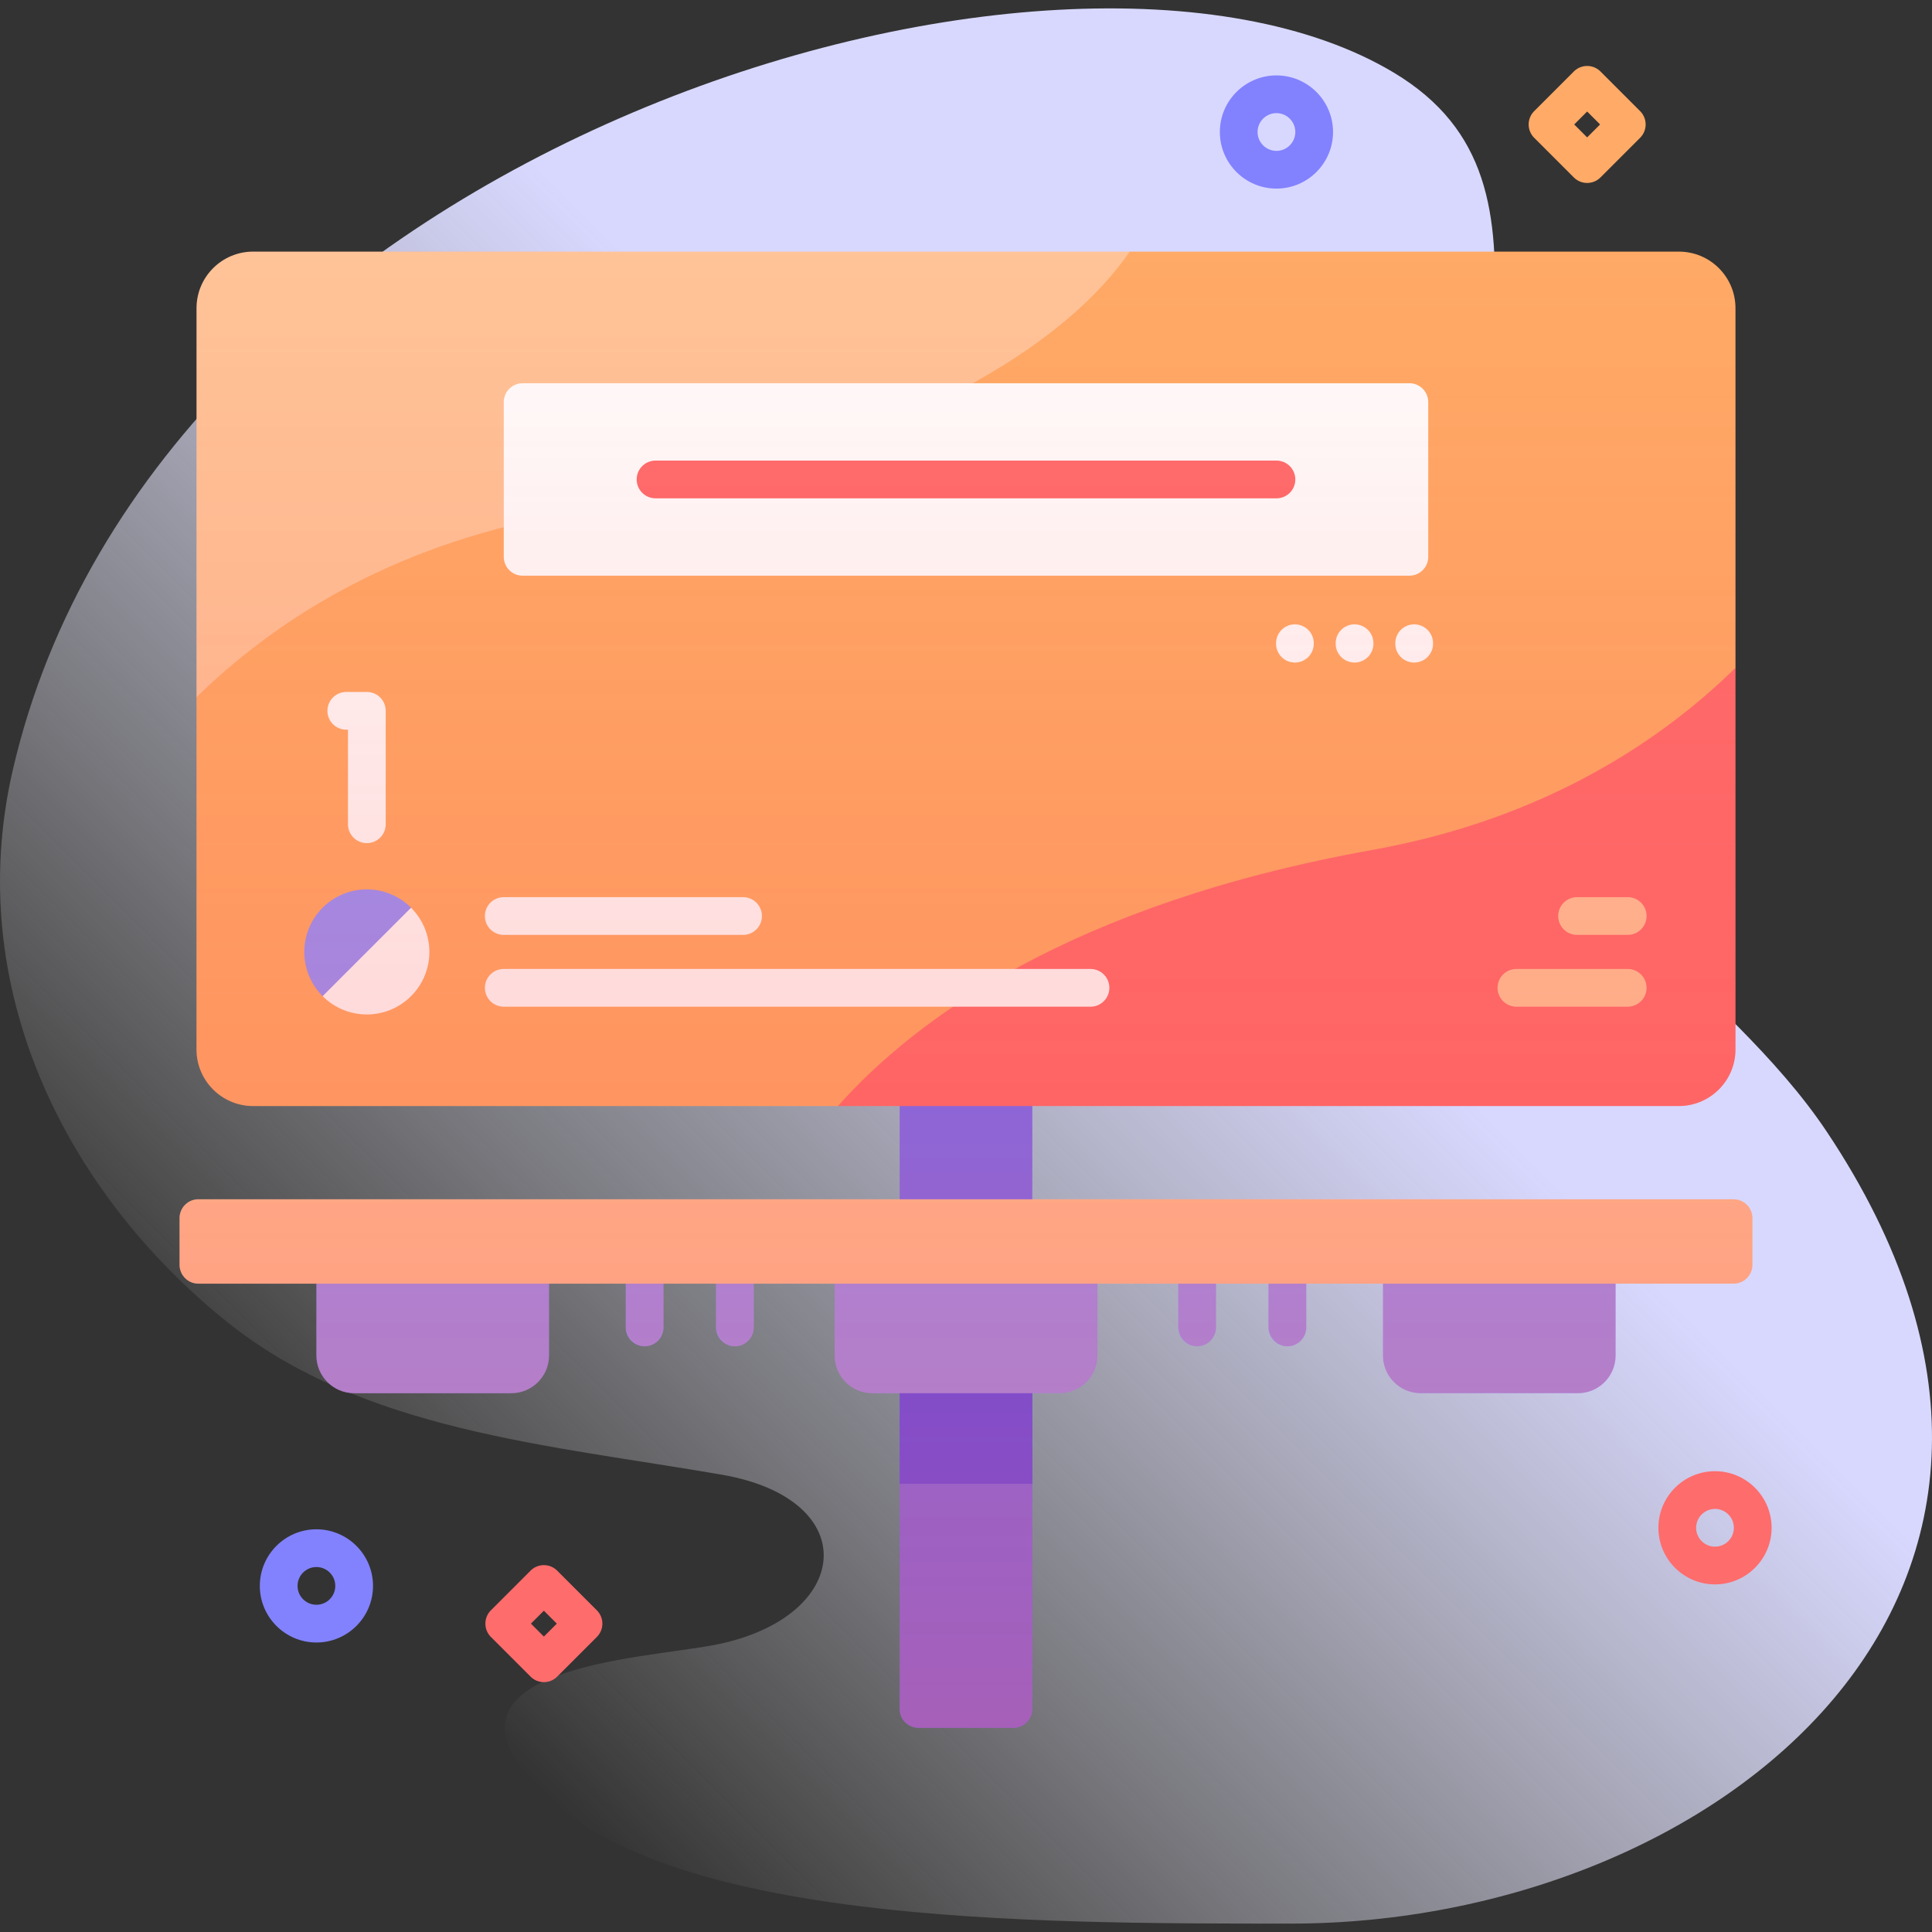
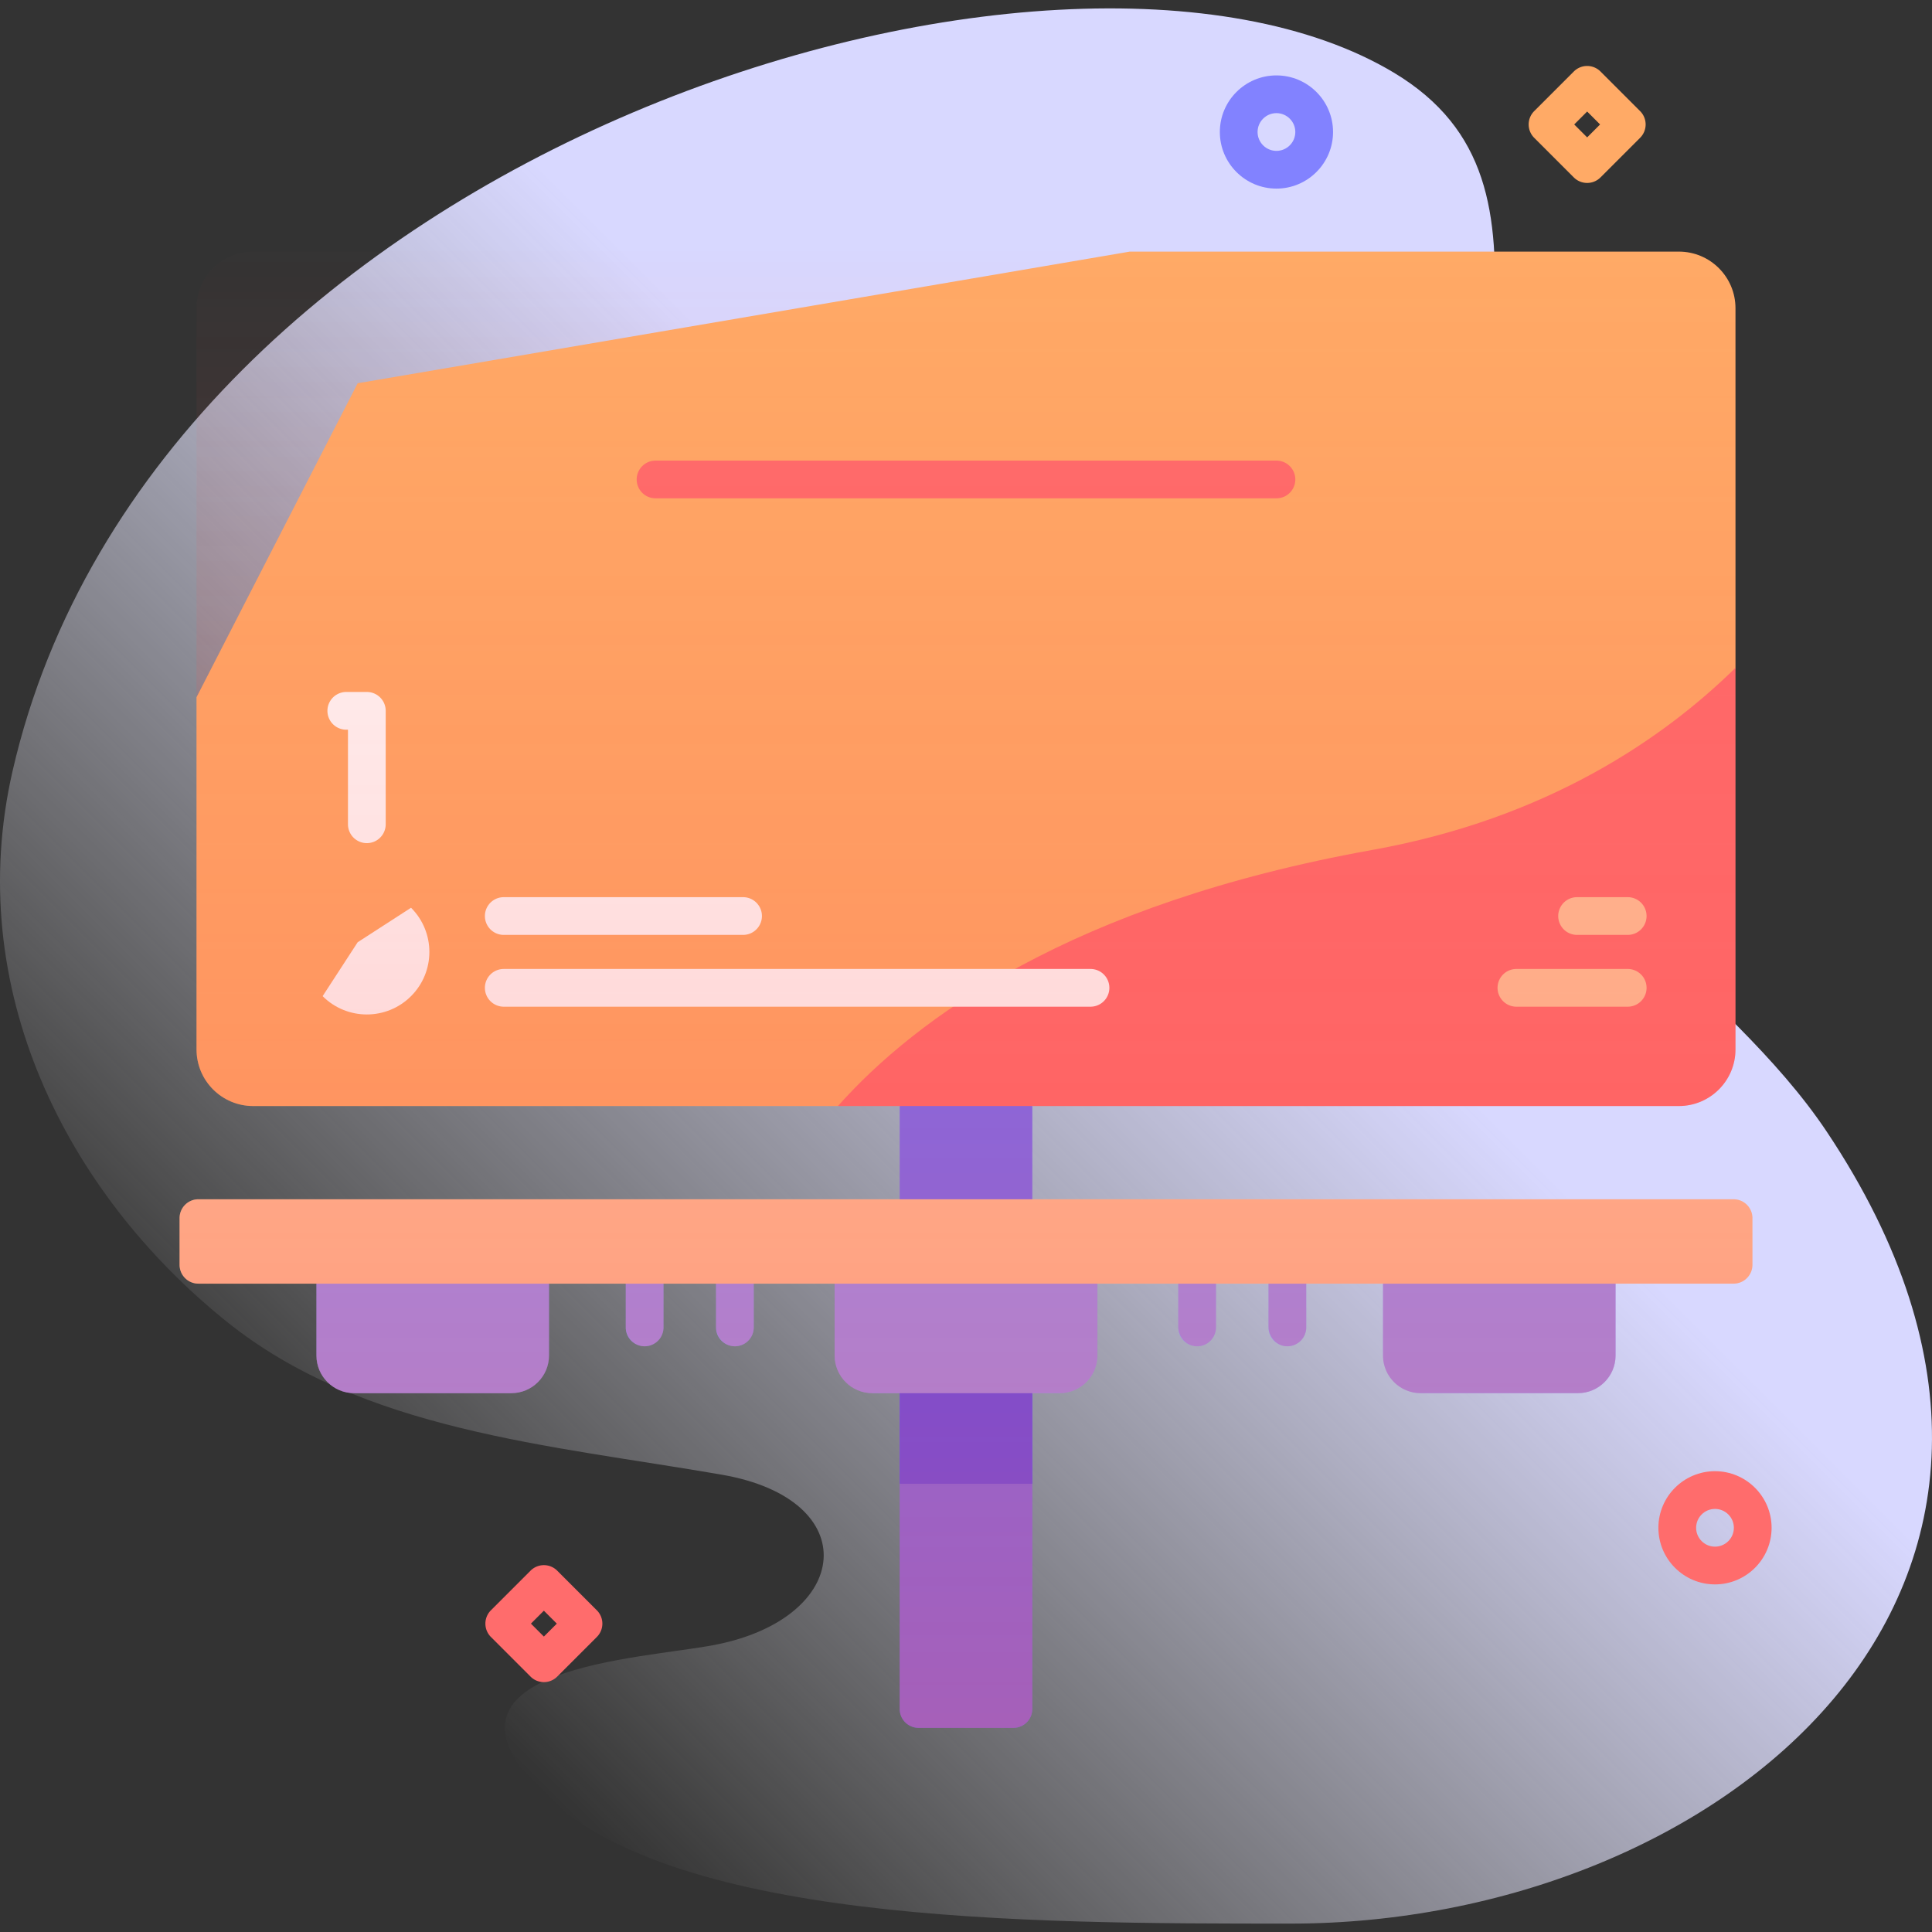
<svg xmlns="http://www.w3.org/2000/svg" version="1.1" width="512" height="512" x="0" y="0" viewBox="0 0 512 512" style="enable-background:new 0 0 512 512" xml:space="preserve">
  <rect x="0" y="0" width="512" height="512" fill="#333333" stroke="none" />
  <g>
    <linearGradient id="a" x1="109.072" x2="451.154" y1="440.451" y2="98.37" gradientUnits="userSpaceOnUse">
      <stop offset="0" stop-color="#fff" stop-opacity="0" />
      <stop offset=".262" stop-color="#ededff" stop-opacity=".416" />
      <stop offset=".629" stop-color="#d8d8ff" />
    </linearGradient>
    <linearGradient id="b" x1="256" x2="256" y1="463.827" y2="59.583" gradientUnits="userSpaceOnUse">
      <stop offset="0" stop-color="#ff4d4d" stop-opacity=".4" />
      <stop offset=".146" stop-color="#ff4d4d" stop-opacity=".342" />
      <stop offset="1" stop-color="#ff4d4d" stop-opacity="0" />
    </linearGradient>
    <path fill="url(#a)" d="M484.13 299.936c-26.366-39.508-77.481-65.978-87.347-113.689-15.995-77.346 22.731-136.924-27.399-166.993C281.455-33.489 41.43 38.525 3.347 204.261c-13.198 57.437 14.066 111.694 56.746 146 36.038 28.967 85.628 32.655 131.188 40.549 37.986 6.581 34.629 38.124-2.042 45.136-19.411 3.712-76.65 5.848-47.13 37.496C176 509.775 271.72 509.775 342.061 509.775c113.032 0 222.976-88.603 142.069-209.839z" opacity="1" data-original="url(#a)" />
    <path fill="#6c6cff" d="M273.57 293.112v159.79a5 5 0 0 1-5 5h-25.14a5 5 0 0 1-5-5v-159.79l17.57-3z" opacity="1" data-original="#6c6cff" />
    <path fill="#4d4dff" d="M238.43 364.182h35.14v29.03h-35.14z" opacity="1" data-original="#4d4dff" />
    <path fill="#ffaa66" d="M459.92 81.68v95.3l-23.562 84.804L222.06 293.11H67.08c-8.284 0-15-6.716-15-15v-93.34l42.708-83.207L299.4 66.68h145.52c8.284 0 15 6.716 15 15z" opacity="1" data-original="#ffaa66" />
-     <path fill="#ffc498" d="M299.4 66.68c-16.22 23.42-56.72 52.91-151.09 69.83-46.26 8.3-77.11 29.49-96.23 48.26V81.68c0-8.29 6.72-15 15-15z" opacity="1" data-original="#ffc498" />
    <path fill="#ff6c6c" d="M459.92 176.98v101.13c0 8.28-6.72 15-15 15H222.06c20.68-23.21 61.95-53.58 141.63-67.87 46.26-8.3 77.11-29.49 96.23-48.26z" opacity="1" data-original="#ff6c6c" />
    <path fill="#9393ff" d="M170.832 356.778a5 5 0 0 1-5-5v-11.597a5 5 0 1 1 10 0v11.597a5 5 0 0 1-5 5zM194.752 356.778a5 5 0 0 1-5-5v-11.597a5 5 0 1 1 10 0v11.597a5 5 0 0 1-5 5zM317.248 356.778a5 5 0 0 1-5-5v-11.597a5 5 0 1 1 10 0v11.597a5 5 0 0 1-5 5zM341.168 356.778a5 5 0 0 1-5-5v-11.597a5 5 0 1 1 10 0v11.597a5 5 0 0 1-5 5z" opacity="1" data-original="#9393ff" />
    <g fill="#9393ff">
      <path d="M135.492 369.207H93.854c-5.523 0-10-4.477-10-10V340.18l30.819-3 30.819 3v19.027c0 5.523-4.477 10-10 10zM280.819 369.207h-49.637c-5.523 0-10-4.477-10-10V340.18l34.819-3 34.819 3v19.027c-.001 5.523-4.478 10-10.001 10zM418.146 369.207h-41.637c-5.523 0-10-4.477-10-10V340.18l30.819-3 30.819 3v19.027c-.001 5.523-4.478 10-10.001 10z" fill="#9393ff" opacity="1" data-original="#9393ff" />
    </g>
    <path fill="#ffc498" d="M459.413 317.818H52.587a5 5 0 0 0-5 5v12.362a5 5 0 0 0 5 5h406.826a5 5 0 0 0 5-5v-12.362a5 5 0 0 0-5-5z" opacity="1" data-original="#ffc498" />
-     <path fill="#ffffff" d="M343.168 175.578a5 5 0 0 1-5-5v-.115a5 5 0 1 1 10 0v.115a5 5 0 0 1-5 5zM358.97 175.578a5 5 0 0 1-5-5v-.115a5 5 0 1 1 10 0v.115a5 5 0 0 1-5 5zM374.771 175.578a5 5 0 0 1-5-5v-.115a5 5 0 1 1 10 0v.115a5 5 0 0 1-5 5zM373.496 152.562H138.504a5 5 0 0 1-5-5v-40.999a5 5 0 0 1 5-5h234.993a5 5 0 0 1 5 5v40.999a5 5 0 0 1-5.001 5z" opacity="1" data-original="#ffffff" />
    <path fill="#ff6c6c" d="M338.27 132.063H173.73a5 5 0 1 1 0-10h164.54a5 5 0 1 1 0 10z" opacity="1" data-original="#ff6c6c" />
    <path fill="#ffc498" d="M431.358 247.758h-13.415a5 5 0 1 1 0-10h13.415a5 5 0 1 1 0 10zM431.358 266.784h-29.491a5 5 0 1 1 0-10h29.491a5 5 0 1 1 0 10z" opacity="1" data-original="#ffc498" />
    <path fill="#ffffff" d="M108.93 263.99c-6.47 6.47-16.96 6.47-23.43 0l9.29-14.29 14.14-9.14c6.48 6.47 6.48 16.96 0 23.43z" opacity="1" data-original="#ffffff" />
    <g fill="#9393ff">
-       <path d="M108.935 240.551c-6.472-6.472-16.966-6.472-23.439 0-6.473 6.473-6.472 16.966 0 23.439z" fill="#9393ff" opacity="1" data-original="#9393ff" />
      <path d="m108.94 240.55-.01.01v-.01z" fill="#9393ff" opacity="1" data-original="#9393ff" />
    </g>
    <path fill="#ffffff" d="M196.919 247.758h-63.415a5 5 0 1 1 0-10h63.415a5 5 0 1 1 0 10zM288.994 266.784h-155.49a5 5 0 1 1 0-10h155.49a5 5 0 1 1 0 10zM97.216 223.44a5 5 0 0 1-5-5v-25.062h-.444a5 5 0 1 1 0-10h5.444a5 5 0 0 1 5 5v30.062a5 5 0 0 1-5 5z" opacity="1" data-original="#ffffff" />
    <path fill="url(#b)" d="M459.413 317.818H273.57l-.01-24.708h171.36c8.284 0 15-6.716 15-15V81.68c0-8.284-6.716-15-15-15H67.08c-8.284 0-15 6.716-15 15v196.43c0 8.284 6.716 15 15 15l171.35.002v24.707H52.587a5 5 0 0 0-5 5v12.362a5 5 0 0 0 5 5h31.267v19.027c0 5.523 4.477 10 10 10h41.637c5.523 0 10-4.477 10-10v-19.027h20.34v11.382c0 2.612 1.91 4.944 4.51 5.191a5.001 5.001 0 0 0 5.49-4.977V340.18h13.92v11.382c0 2.612 1.91 4.944 4.51 5.191a5.001 5.001 0 0 0 5.49-4.977v-11.597h21.429v19.027c0 5.523 4.477 10 10 10h7.249V452.9a5 5 0 0 0 5 5h25.14a5 5 0 0 0 5-5v-83.694h7.249c5.523 0 10-4.477 10-10v-19.027h21.429v11.382c0 2.612 1.91 4.944 4.51 5.191a5.001 5.001 0 0 0 5.49-4.977v-11.597h13.92v11.382c0 2.612 1.91 4.944 4.51 5.191a5.001 5.001 0 0 0 5.49-4.977v-11.597h20.34v19.027c0 5.523 4.477 10 10 10h41.637c5.523 0 10-4.477 10-10v-19.027h31.267a5 5 0 0 0 5-5v-12.362a4.997 4.997 0 0 0-4.998-4.997z" opacity="1" data-original="url(#b)" />
    <path fill="#ffaa66" d="M420.612 48.482a4.983 4.983 0 0 1-3.535-1.464l-10.5-10.5a5 5 0 0 1 0-7.071l10.5-10.5a5 5 0 0 1 7.07 0l10.5 10.5a5 5 0 0 1 0 7.071l-10.5 10.5a4.981 4.981 0 0 1-3.535 1.464zm-3.428-15.5 3.429 3.429 3.429-3.429-3.429-3.429z" opacity="1" data-original="#ffaa66" />
    <path fill="#ff6c6c" d="M144.133 445.779a4.983 4.983 0 0 1-3.535-1.464l-10.5-10.5a5 5 0 0 1 0-7.071l10.5-10.5a5 5 0 0 1 7.07 0l10.5 10.5a5 5 0 0 1 0 7.071l-10.5 10.5a4.984 4.984 0 0 1-3.535 1.464zm-3.429-15.5 3.429 3.429 3.429-3.429-3.429-3.429z" opacity="1" data-original="#ff6c6c" />
-     <path fill="#8282ff" d="M83.854 435.279c-8.271 0-15-6.729-15-15s6.729-15 15-15 15 6.729 15 15-6.728 15-15 15zm0-20c-2.757 0-5 2.243-5 5s2.243 5 5 5 5-2.243 5-5-2.243-5-5-5z" opacity="1" data-original="#8282ff" />
    <path fill="#ff6c6c" d="M454.491 419.881c-8.271 0-15-6.729-15-15s6.729-15 15-15 15 6.729 15 15-6.728 15-15 15zm0-20c-2.757 0-5 2.243-5 5s2.243 5 5 5 5-2.243 5-5-2.243-5-5-5z" opacity="1" data-original="#ff6c6c" />
    <path fill="#8282ff" d="M338.27 49.982c-8.271 0-15-6.729-15-15s6.729-15 15-15 15 6.729 15 15-6.729 15-15 15zm0-20c-2.757 0-5 2.243-5 5s2.243 5 5 5 5-2.243 5-5-2.244-5-5-5z" opacity="1" data-original="#8282ff" />
  </g>
</svg>